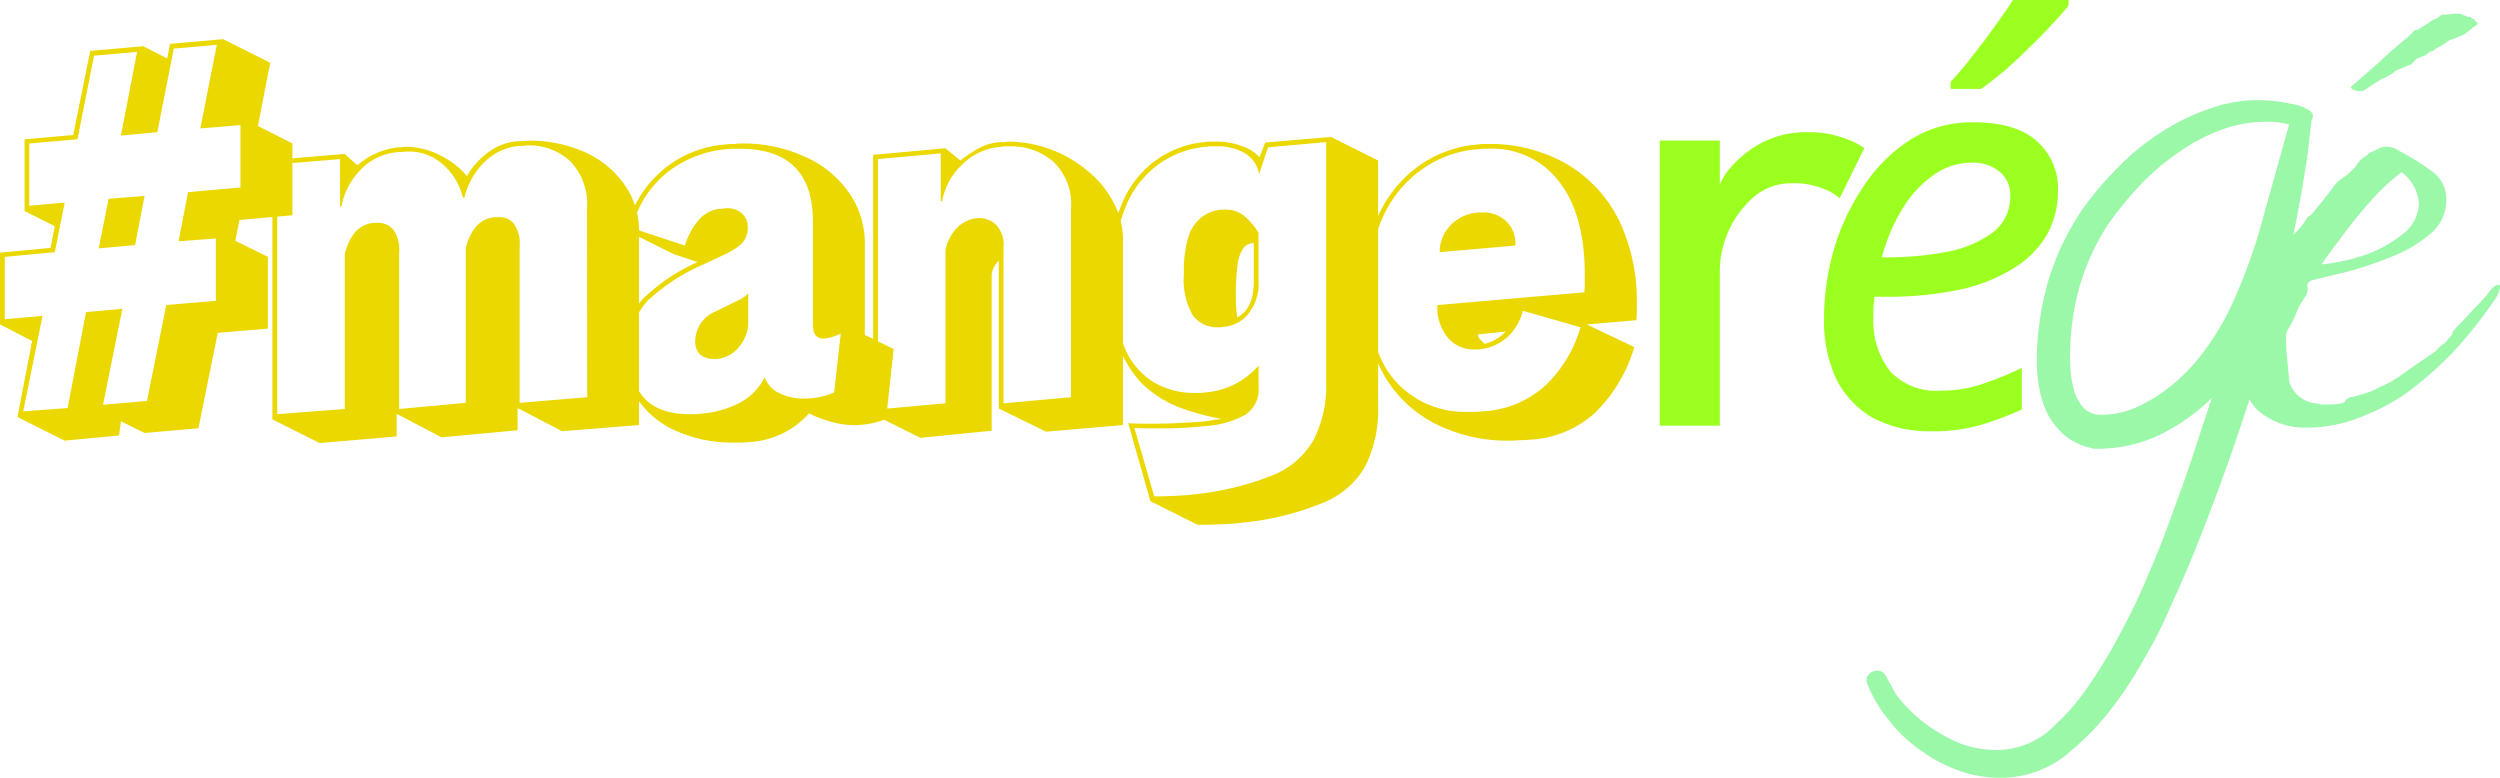
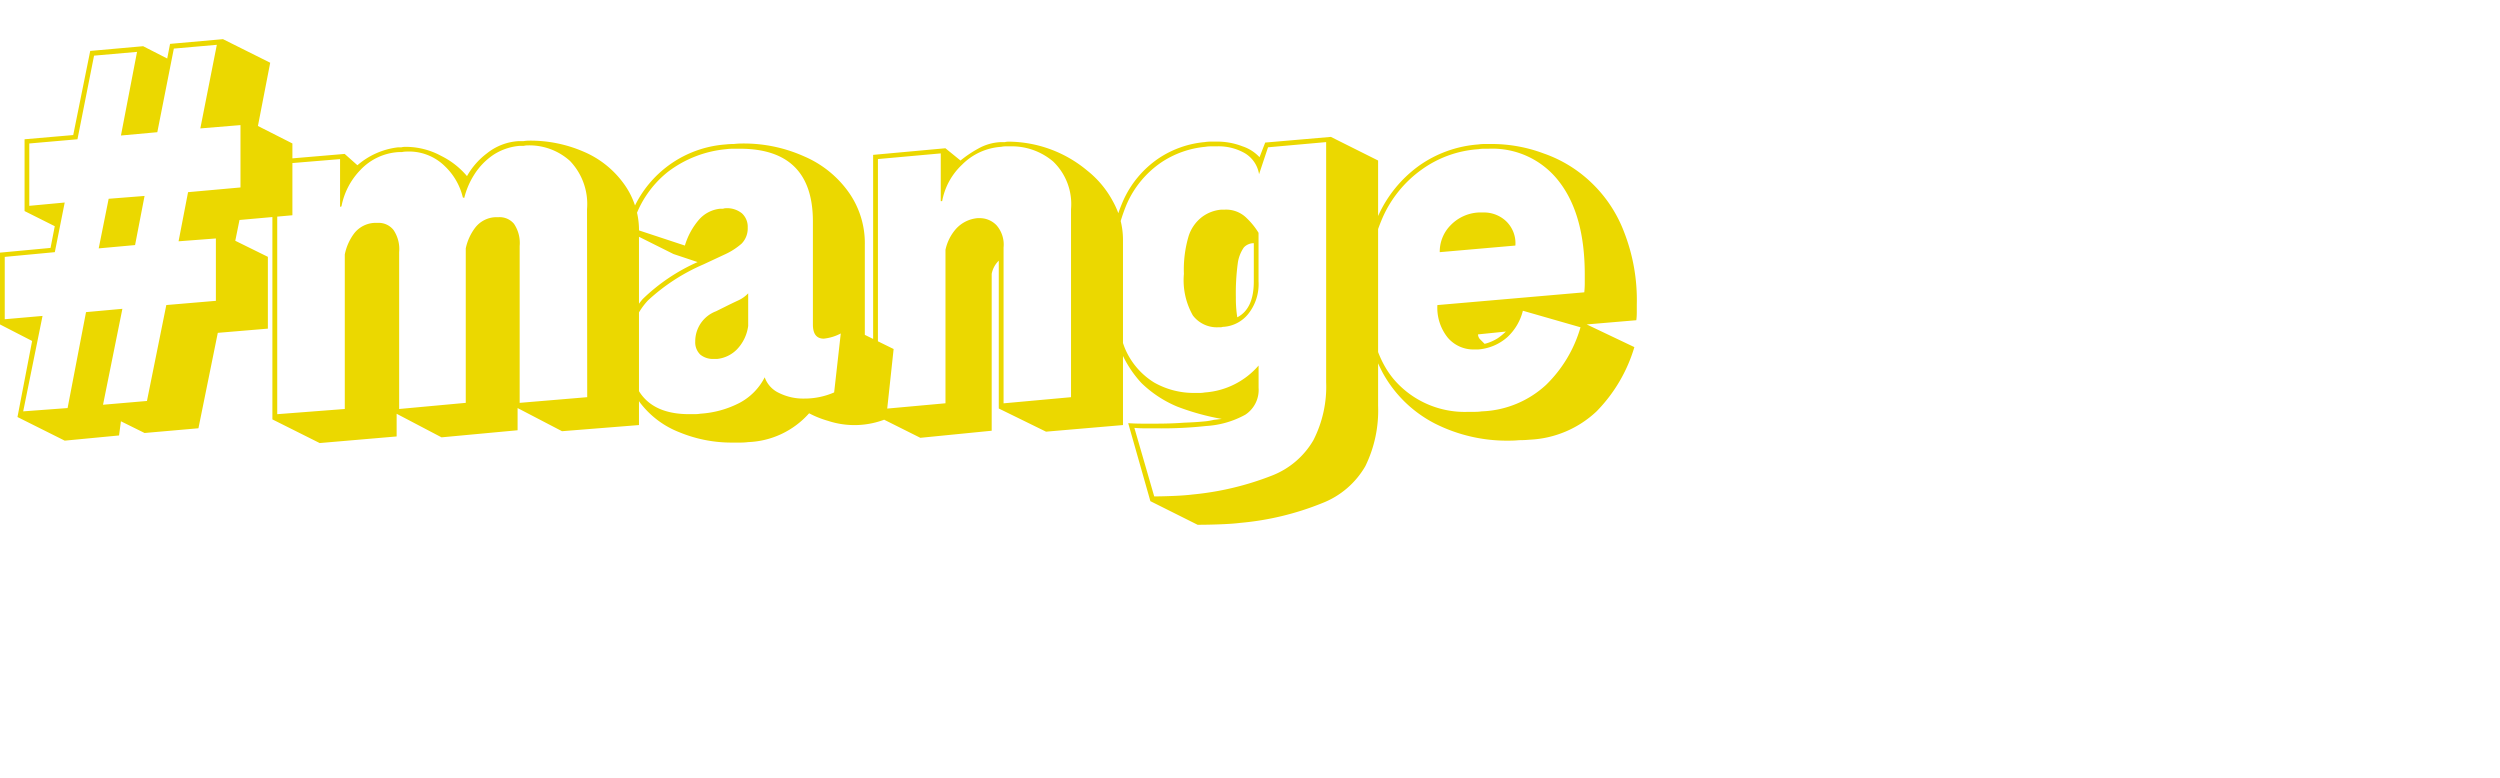
<svg xmlns="http://www.w3.org/2000/svg" width="237.156" height="73.783" viewBox="0 0 237.156 73.783">
  <g id="Groupe_13" data-name="Groupe 13" transform="translate(-0.4 -0.6)">
    <path id="Tracé_6" data-name="Tracé 6" d="M11.872,65.013l-.179,1.344-5.153.493L2.058,64.609l1.389-7.215L.4,55.826V49.015l4.795-.448.4-2.061L2.73,45.071V38.26l4.616-.4L8.959,29.88l5.019-.448L16.263,30.6l.269-1.389,5.019-.448L26.032,31l-1.165,6,3.271,1.658v6.811l-5.019.448-.4,1.972,3.092,1.524v6.811l-4.75.4-1.837,9.052-5.109.448Zm9.007-11.427V47.67l-3.54.269.9-4.66,4.974-.448V36.916l-3.809.314L20.969,29.3l-4.078.358-1.568,7.932-3.45.314L13.4,29.97l-4.078.358L7.749,38.26l-4.571.4v5.915l3.361-.314L5.6,48.97l-4.75.448v5.915l3.585-.314L2.6,64.072l4.212-.314,1.748-9.1,3.45-.314-1.837,9.1,4.167-.358,1.837-9.1ZM10.707,43.906l3.406-.269-.9,4.66-3.45.314ZM49.5,63.758v2.106l-7.215.672L38.026,64.3v2.151l-7.3.627L26.24,64.833v-24.6l6.856-.583,1.21,1.075a7.124,7.124,0,0,1,3.854-1.7h.314a1.472,1.472,0,0,1,.358-.045,7.024,7.024,0,0,1,3.406.851A7.618,7.618,0,0,1,44.7,41.755,6.982,6.982,0,0,1,46.585,39.6a5.3,5.3,0,0,1,3.047-1.165h.448a3.261,3.261,0,0,1,.538-.045,12.693,12.693,0,0,1,5.109,1.031,9.061,9.061,0,0,1,3.809,3,7.5,7.5,0,0,1,1.479,4.705V65.371l-7.3.583Zm6.587-18.866a5.911,5.911,0,0,0-1.613-4.571,5.742,5.742,0,0,0-4.033-1.479,1.472,1.472,0,0,0-.358.045h-.4a5.352,5.352,0,0,0-2.554.9,6.386,6.386,0,0,0-1.748,1.837,7.391,7.391,0,0,0-.941,2.2l-.134-.045a6.006,6.006,0,0,0-1.7-2.958,4.845,4.845,0,0,0-3.719-1.389,1.472,1.472,0,0,0-.358.045h-.314a5.409,5.409,0,0,0-3.63,1.7,6.771,6.771,0,0,0-1.792,3.45l-.134.045V40.142l-5.96.493V64.34l6.408-.493V49.194a4.928,4.928,0,0,1,.9-2.017,2.6,2.6,0,0,1,1.927-.986h.314a1.79,1.79,0,0,1,1.479.672,3.243,3.243,0,0,1,.538,2.106V63.847l6.318-.583V48.612a4.926,4.926,0,0,1,.9-1.972,2.562,2.562,0,0,1,1.882-.986h.314a1.765,1.765,0,0,1,1.479.627,3.243,3.243,0,0,1,.538,2.106V63.265l6.408-.538Zm28.371,19.9a8.018,8.018,0,0,1-5.512.179,9.205,9.205,0,0,1-1.792-.717,8.136,8.136,0,0,1-5.781,2.734,5.766,5.766,0,0,1-.717.045h-.717a12.978,12.978,0,0,1-5.109-.986,8.6,8.6,0,0,1-3.764-2.868,8.191,8.191,0,0,1-1.389-4.84,6.964,6.964,0,0,1,1.7-4.929,17.8,17.8,0,0,1,5.2-3.5l-2.285-.762L59.81,46.909a10.419,10.419,0,0,1,9.41-8.156,7.288,7.288,0,0,1,.807-.045,6.9,6.9,0,0,1,.762-.045,13.942,13.942,0,0,1,5.87,1.21,10.014,10.014,0,0,1,4.212,3.361A8.362,8.362,0,0,1,82.439,48.3v8.514l2.733,1.344Zm-4.3-8.111a4.4,4.4,0,0,1-1.613.493q-1.031,0-1.031-1.344V46.057q0-6.9-6.946-6.9h-.627a5.429,5.429,0,0,0-.672.045,10.729,10.729,0,0,0-5.512,2.151,9.768,9.768,0,0,0-3.406,5.333l5.019,1.658a6.69,6.69,0,0,1,1.344-2.465,3.084,3.084,0,0,1,2.017-1.031H69a.736.736,0,0,1,.224-.045,2.244,2.244,0,0,1,1.568.493,1.733,1.733,0,0,1,.538,1.344,2.06,2.06,0,0,1-.583,1.524,6.542,6.542,0,0,1-1.613,1.031l-2.017.941a18.488,18.488,0,0,0-5.243,3.406,6.479,6.479,0,0,0-1.748,4.795q0,6,5.646,6h.538a3.261,3.261,0,0,0,.538-.045,9.349,9.349,0,0,0,3.719-1.031,5.627,5.627,0,0,0,2.375-2.42,2.586,2.586,0,0,0,1.344,1.479,5.163,5.163,0,0,0,2.42.538,7.025,7.025,0,0,0,2.823-.583ZM68.1,59.1a1.917,1.917,0,0,1-1.255-.4,1.61,1.61,0,0,1-.493-1.255,3.043,3.043,0,0,1,1.972-2.868l.9-.448q.627-.314,1.21-.583a3.053,3.053,0,0,0,.941-.672v3.092A3.961,3.961,0,0,1,70.3,58.2a3.086,3.086,0,0,1-1.882.9ZM95.146,63.8V49.777a2.356,2.356,0,0,0-.672,1.255V65.909l-6.767.672L83.227,64.34v-24.6l6.856-.627,1.434,1.165a10.743,10.743,0,0,1,1.658-1.12,4.786,4.786,0,0,1,2.151-.627h.4a1.47,1.47,0,0,1,.358-.045,11.768,11.768,0,0,1,7.439,2.734,9.328,9.328,0,0,1,2.465,2.958,7.476,7.476,0,0,1,.941,3.675V65.371l-7.3.627ZM102,44.892a5.594,5.594,0,0,0-1.7-4.526,6.079,6.079,0,0,0-4.123-1.434h-.4a2.073,2.073,0,0,0-.4.045,5.757,5.757,0,0,0-3.719,1.7,6.291,6.291,0,0,0-1.882,3.45h-.134V39.6l-5.96.538v23.75l6.408-.583V48.746a4.4,4.4,0,0,1,.986-1.972,3.122,3.122,0,0,1,2.061-1.031h.179a2.2,2.2,0,0,1,1.613.672,2.783,2.783,0,0,1,.672,2.106V63.31L102,62.727Zm5.424,20.3q.672.045,1.344.045h1.3q1.434,0,2.644-.09,1.21-.045,2.061-.134a5.782,5.782,0,0,0,.762-.134q.4-.045.762-.09a22.938,22.938,0,0,1-4.212-1.165,10.882,10.882,0,0,1-3.406-2.241,10.522,10.522,0,0,1-2.285-3.9,19.551,19.551,0,0,1-.807-6.094,16.571,16.571,0,0,1,1.344-7.259,9.571,9.571,0,0,1,3.406-4.078,9.409,9.409,0,0,1,4.347-1.524,3.261,3.261,0,0,1,.538-.045h.493a6.618,6.618,0,0,1,2.554.448,3.863,3.863,0,0,1,1.613,1.031l.538-1.389,6.229-.538,4.481,2.241V63.534a12.008,12.008,0,0,1-1.21,5.736,8.1,8.1,0,0,1-4.078,3.5,27.046,27.046,0,0,1-7.8,1.882q-.717.09-1.882.134-1.12.045-2.151.045l-4.481-2.241Zm13.264-26.17-.851,2.554a2.832,2.832,0,0,0-1.389-2.017,5.021,5.021,0,0,0-2.644-.627h-.538a3.261,3.261,0,0,0-.538.045,9.014,9.014,0,0,0-4.167,1.479,9.3,9.3,0,0,0-3.271,3.943,16.445,16.445,0,0,0-1.255,6.991,16.97,16.97,0,0,0,1.031,6.587,6.983,6.983,0,0,0,2.823,3.361,7.621,7.621,0,0,0,3.809.986h.493a2.516,2.516,0,0,0,.493-.045,7.422,7.422,0,0,0,5.109-2.554v2.106a2.814,2.814,0,0,1-1.255,2.554,8.751,8.751,0,0,1-3.719,1.075,39.047,39.047,0,0,1-4.526.224H109.13q-.583,0-1.12-.045l1.882,6.5q.762,0,1.837-.045t1.792-.134a27.837,27.837,0,0,0,7.528-1.792,7.811,7.811,0,0,0,3.943-3.361,11.157,11.157,0,0,0,1.21-5.512V38.529Zm-.9,12.726a4.521,4.521,0,0,1-.986,3.092,3.289,3.289,0,0,1-2.285,1.21.845.845,0,0,0-.269.045h-.269a2.859,2.859,0,0,1-2.42-1.12,6.757,6.757,0,0,1-.851-3.943,11.142,11.142,0,0,1,.448-3.585,3.692,3.692,0,0,1,1.3-1.837,3.558,3.558,0,0,1,1.792-.672h.314a2.757,2.757,0,0,1,2.106.807,6.9,6.9,0,0,1,1.12,1.389Zm-.448-3.63a1.29,1.29,0,0,0-.941.4,3.409,3.409,0,0,0-.583,1.524,21.314,21.314,0,0,0-.179,3.226,11.582,11.582,0,0,0,.134,1.882q1.568-.807,1.568-3.406Zm36.1,9.859a14.63,14.63,0,0,1-3.585,6.094A9.9,9.9,0,0,1,145.5,66.76q-.494.045-.986.045-.449.045-.941.045a15.153,15.153,0,0,1-7.035-1.613,11.78,11.78,0,0,1-4.93-4.75,15.56,15.56,0,0,1-1.837-7.887,16.841,16.841,0,0,1,1.389-7.125,11.848,11.848,0,0,1,3.854-4.705,11.142,11.142,0,0,1,5.6-2.017,4.41,4.41,0,0,1,.627-.045h.672a14.093,14.093,0,0,1,4.929.9,12.4,12.4,0,0,1,4.436,2.689,12.671,12.671,0,0,1,3.182,4.75,17.717,17.717,0,0,1,1.21,6.9v.762a5.951,5.951,0,0,1-.045.717l-4.705.4Zm-10.576-3.45a5.083,5.083,0,0,1-1.479,2.509,4.717,4.717,0,0,1-2.778,1.165h-.358a3.193,3.193,0,0,1-2.509-1.12,4.518,4.518,0,0,1-.986-3.092l13.936-1.21c.029-.3.045-.583.045-.851v-.851q0-5.646-2.42-8.783a7.966,7.966,0,0,0-6.677-3.137h-.493a3,3,0,0,0-.493.045,10.37,10.37,0,0,0-5.377,1.927,11.1,11.1,0,0,0-3.72,4.571,16.345,16.345,0,0,0-1.344,6.9q0,5.781,2.6,8.649a8.861,8.861,0,0,0,6.9,2.868h.627a4.436,4.436,0,0,0,.627-.045,9.492,9.492,0,0,0,6.094-2.509,12.379,12.379,0,0,0,3.271-5.467Zm-7.887-5.557a3.562,3.562,0,0,1,1.031-2.554,3.984,3.984,0,0,1,2.644-1.21h.4a3.063,3.063,0,0,1,2.2.807,2.891,2.891,0,0,1,.9,2.33Zm3.63,7.8a.715.715,0,0,0,.179.448l.448.448a4.15,4.15,0,0,0,1.255-.538,5.779,5.779,0,0,0,.762-.627Z" transform="translate(0 -24.449)" fill="#ebd800" />
-     <path id="Tracé_7" data-name="Tracé 7" d="M1352.45,40.983h-5.7V13.931h5.7V18.61h-.165a5.339,5.339,0,0,1,1.219-2.142,9.877,9.877,0,0,1,2.9-2.306,8.983,8.983,0,0,1,4.415-1.021,9.429,9.429,0,0,1,3.295.527,6.756,6.756,0,0,1,2.043.988l-2.339,4.745a4.95,4.95,0,0,0-1.615-.923,7.29,7.29,0,0,0-2.867-.494,5.471,5.471,0,0,0-3.723,1.351,9.439,9.439,0,0,0-3.163,6.755Zm20.113.527a11.519,11.519,0,0,1-5.588-1.265,8.828,8.828,0,0,1-3.48-3.69,13.082,13.082,0,0,1-1.16-5.694,23.711,23.711,0,0,1,.949-6.643,21.554,21.554,0,0,1,2.847-6.01,15.012,15.012,0,0,1,4.428-4.376,10.982,10.982,0,0,1,5.9-1.634q4.007,0,6.01,1.74a6.009,6.009,0,0,1,2.056,4.85,8.414,8.414,0,0,1-.949,3.9,8.945,8.945,0,0,1-2.952,3.163,16,16,0,0,1-5.114,2.161,32.851,32.851,0,0,1-7.486.738h-.9q-.051.474-.105,1V30.7a7.737,7.737,0,0,0,1.582,5.114,5.974,5.974,0,0,0,4.8,1.845,12.25,12.25,0,0,0,3.8-.58,32.413,32.413,0,0,0,3.9-1.582v3.954a32.028,32.028,0,0,1-3.954,1.476A15.837,15.837,0,0,1,1372.563,41.51Zm-4.376-16.5a30.439,30.439,0,0,0,5.852-.527,10.646,10.646,0,0,0,4.323-1.845A4.248,4.248,0,0,0,1380,19.157a2.821,2.821,0,0,0-.949-2.214,3.894,3.894,0,0,0-2.847-.9,6.069,6.069,0,0,0-3.321,1.054,10.285,10.285,0,0,0-2.952,3.058,17.142,17.142,0,0,0-2.109,4.85Zm6.168-16.659a30.449,30.449,0,0,0,2-2.372q1.107-1.371,2.109-2.794Q1379.523,1.76,1380.26.6h5.272v.527A23.1,23.1,0,0,1,1384,2.867q-.949,1.054-2.161,2.214-1.159,1.16-2.372,2.214-1.212,1-2.214,1.74h-2.9Z" transform="translate(-1188.903)" fill="#9bff20" />
-     <path id="Tracé_8" data-name="Tracé 8" d="M1537.9,19.7a.993.993,0,0,1-.129.386q-.129,1.094-.257,2.124a17.31,17.31,0,0,1-.257,1.995q-.322,2.124-.708,4.183t-.837,4.119a139.912,139.912,0,0,1-3.991,14.544q-2.315,7.143-5.148,14.158-1.03,2.51-2.188,5.02a41.22,41.22,0,0,1-2.51,4.955,37.494,37.494,0,0,1-3.025,4.634,25.659,25.659,0,0,1-3.8,3.99,9.949,9.949,0,0,1-6.822,2.639,11.5,11.5,0,0,1-3.99-.708,14.609,14.609,0,0,1-3.6-1.931,13.217,13.217,0,0,1-2.96-2.832,12.013,12.013,0,0,1-2.059-3.475.505.505,0,0,1-.064-.322.791.791,0,0,1,.322-.643,1.109,1.109,0,0,1,.708-.257.932.932,0,0,1,.772.45L1498,73.89a4.313,4.313,0,0,0,.708,1.094,13.9,13.9,0,0,0,4.119,3.411,9.669,9.669,0,0,0,5.019,1.416,7.671,7.671,0,0,0,5.342-2.124,22.239,22.239,0,0,0,3.411-3.926,47.073,47.073,0,0,0,3.025-5.02,57.794,57.794,0,0,0,2.7-5.663q1.287-2.96,2.316-5.921,1.1-2.9,2-5.663t1.674-5.084a18.777,18.777,0,0,1-5.02,3.54,13.744,13.744,0,0,1-5.985,1.287h-.194a.262.262,0,0,1-.193-.064,5.892,5.892,0,0,1-2.509-1.158,7.709,7.709,0,0,1-1.609-1.931,9.682,9.682,0,0,1-.837-2.446,14.444,14.444,0,0,1-.257-2.7,27.556,27.556,0,0,1,1.094-7.658,24.762,24.762,0,0,1,3.411-7.015,32.344,32.344,0,0,1,3.217-3.733,21.508,21.508,0,0,1,3.926-3.218,20.09,20.09,0,0,1,4.5-2.252,13.709,13.709,0,0,1,4.891-.9q.385,0,1.222.064a11.257,11.257,0,0,1,1.674.257,5.046,5.046,0,0,1,1.545.45Q1537.9,19.252,1537.9,19.7Zm-2.253.772a8.506,8.506,0,0,0-2.188-.257,12.339,12.339,0,0,0-4.44.837,17.5,17.5,0,0,0-4.119,2.252,22,22,0,0,0-3.54,3.089,33.424,33.424,0,0,0-2.831,3.475,21.778,21.778,0,0,0-2.768,5.985,24.687,24.687,0,0,0-.9,6.564q0,.708.063,1.673a13.087,13.087,0,0,0,.386,1.866,4.734,4.734,0,0,0,.9,1.48,2.314,2.314,0,0,0,1.609.579,8.3,8.3,0,0,0,3.86-.965,15.332,15.332,0,0,0,3.54-2.445,18.716,18.716,0,0,0,2.831-3.282,24.152,24.152,0,0,0,2.06-3.539,52.45,52.45,0,0,0,3.089-8.559Q1534.42,24.851,1535.643,20.475Zm1.628,28.766a6.946,6.946,0,0,1-4.233-1.347q-1.829-1.347-1.828-4.618a11.1,11.1,0,0,1,.289-2.5q.289-1.347.674-2.6a10.053,10.053,0,0,1,.577-2.213c.065-.257.1-.385.1-.385a2.226,2.226,0,0,1,.481-.289l.77-1.155v-.385h-.1v-.1q0-.289.481-.673l.481-.385q.1-.481.289-.481c.128,0,.673-.9.673-.962s.1-.192.289-.385l.481-.481q.289-.385.481-.673a1.254,1.254,0,0,1,.577-.577q1.732-2.117,2.117-2.694a3.908,3.908,0,0,1,.962-.866,5.772,5.772,0,0,0,1.155-1.058,2.413,2.413,0,0,1,.673-.77q.577-.385.577-.481a3.77,3.77,0,0,0,.866-.385,1.708,1.708,0,0,1,.77-.192,2.308,2.308,0,0,1,1.347.481A21.486,21.486,0,0,1,1549.3,25a3.2,3.2,0,0,1,1.251,2.694,4.1,4.1,0,0,1-1.54,3.175,12.755,12.755,0,0,1-3.56,2.117,36.641,36.641,0,0,1-4.233,1.443q-2.02.481-3.175.77-.674.1-.673.577a1.4,1.4,0,0,1-.1.866L1536.6,37.7l-.577,1.347-.481.866c-.449.385,0,3.239.1,4.907a2.929,2.929,0,0,0,2.6,2.117.853.853,0,0,1,.385.1h.481q1.732,0,1.828-.289a.926.926,0,0,1,.481-.385,14.872,14.872,0,0,0,1.443-.385,6.086,6.086,0,0,0,1.347-.577,10.84,10.84,0,0,0,2.213-1.251q1.058-.77,2.213-1.539l.962-.673a4.9,4.9,0,0,1,.577-.577,1.51,1.51,0,0,0,.385-.289,3.143,3.143,0,0,1,.385-.481.556.556,0,0,0,.192-.385,1.527,1.527,0,0,1,.289-.385q.769-.77,1.539-1.636.866-.866,1.443-1.539.674-.962,1.058-.962a.17.17,0,0,1,.193.192,3.01,3.01,0,0,1-.673,1.443,41.55,41.55,0,0,1-3.752,4.714,34.806,34.806,0,0,1-4.618,4.041,21.022,21.022,0,0,1-4.33,2.213A13.849,13.849,0,0,1,1537.271,49.241Zm1.443-15.49a18.491,18.491,0,0,0,3.752-.77,12.12,12.12,0,0,0,3.849-2.02,3.856,3.856,0,0,0,1.636-2.983A4.057,4.057,0,0,0,1546.315,25a19.035,19.035,0,0,0-2.983,2.79,44.052,44.052,0,0,0-2.79,3.464Q1539.291,32.885,1538.714,33.751Zm3.56-16.452a1.185,1.185,0,0,1-.673-.192q-.192-.192,0-.289l2.213-1.924q1.058-.962,1.251-1.155a3.828,3.828,0,0,1,.577-.481q.289-.289,1.251-1.058l.385-.385.289-.289a.558.558,0,0,0,.385-.1l1.347-.866a1.656,1.656,0,0,0,.77-.481c.257,0,1.219-.1,1.155-.1h.673l.673.289h.289l.192.192a.17.17,0,0,1,.192.192l.193.1.1.192-.385.289-.866.673-.866.385-.577.192a10.266,10.266,0,0,1-.866.577,5.054,5.054,0,0,0-.77.481h-.193a.085.085,0,0,1-.1.1l-.385.289-.77.289-.289.289-.289.289q-.289.1-.962.385-.577.192-.674.385a5.908,5.908,0,0,1-1.058.577q-.386.192-1.828,1.155Z" transform="translate(-1318.091 -8.066)" fill="rgba(92,243,115,0.62)" />
  </g>
</svg>